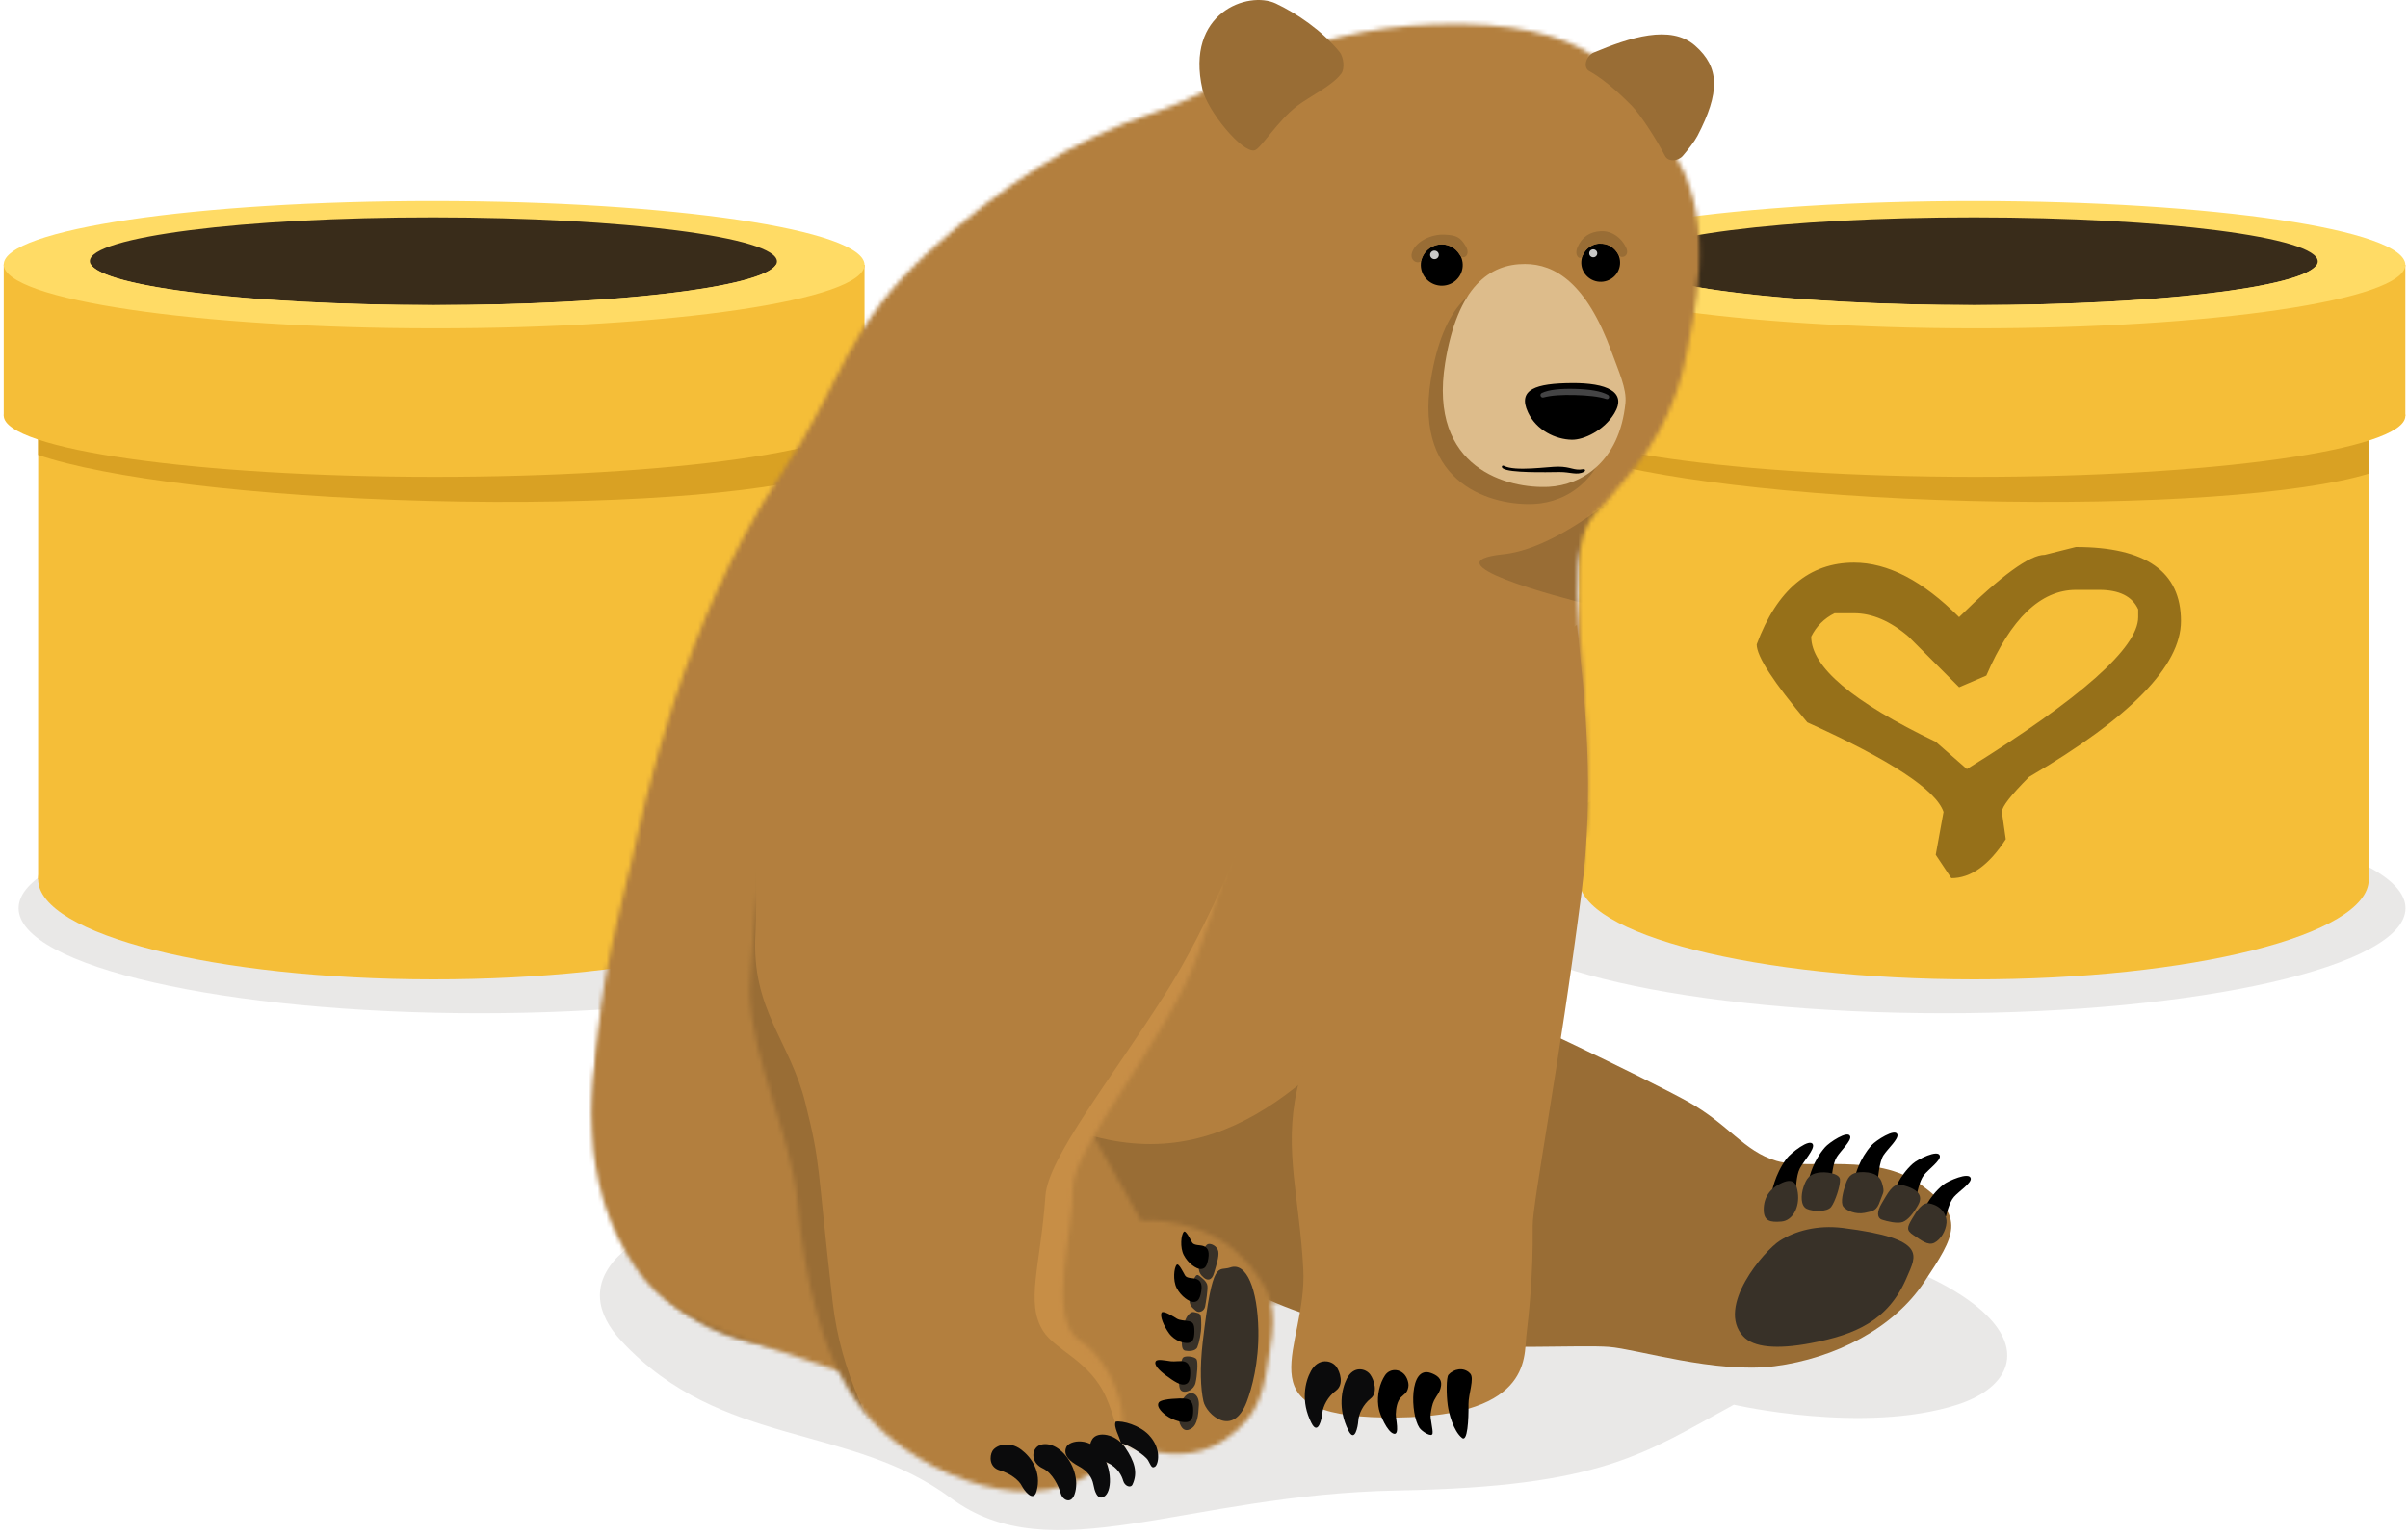
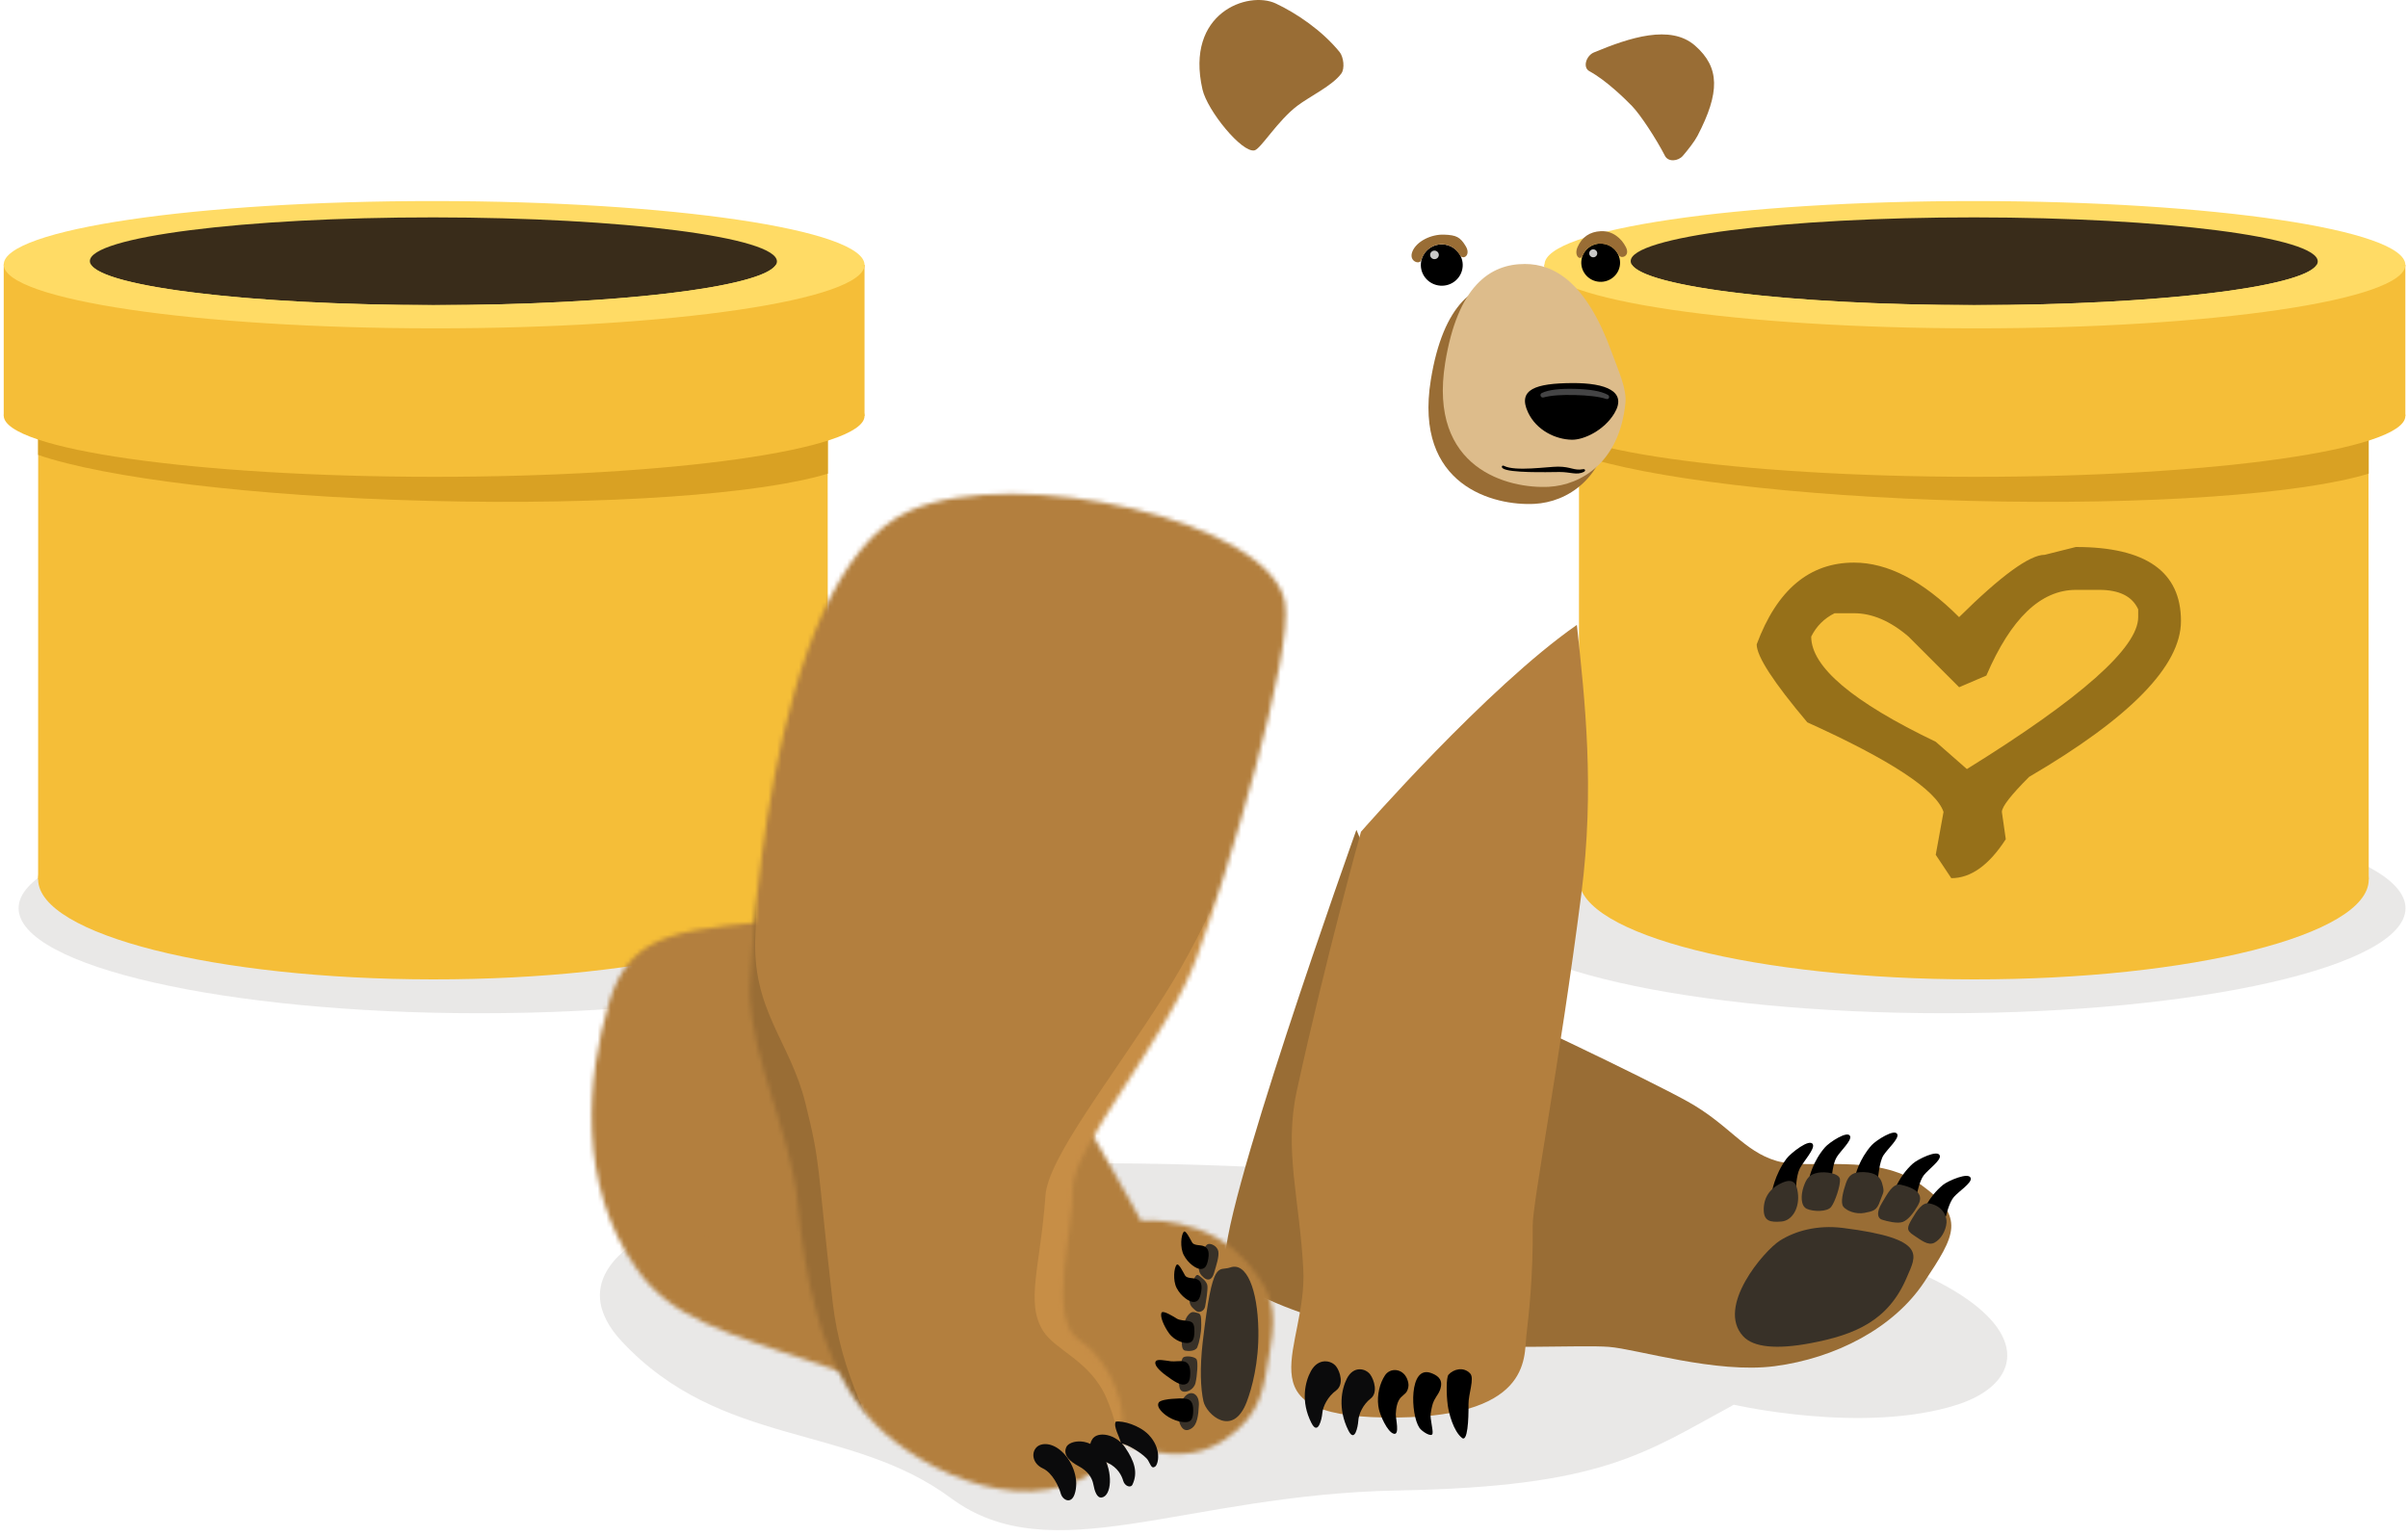
<svg xmlns="http://www.w3.org/2000/svg" width="550" height="351" viewBox="0 0 550 351" fill="none">
  <path opacity="0.1" d="M444.123 231.476C502.283 231.476 549.43 220.736 549.43 207.487C549.43 194.238 502.283 183.498 444.123 183.498C385.963 183.498 338.815 194.238 338.815 207.487C338.815 220.736 385.963 231.476 444.123 231.476Z" fill="#261D10" />
  <path opacity="0.1" d="M109.558 231.476C167.718 231.476 214.866 220.736 214.866 207.487C214.866 194.238 167.718 183.498 109.558 183.498C51.398 183.498 4.25 194.238 4.25 207.487C4.25 220.736 51.398 231.476 109.558 231.476Z" fill="#261D10" />
  <path fill-rule="evenodd" clip-rule="evenodd" d="M99.178 45.93C153.549 45.955 197.549 52.492 197.464 60.542C197.362 68.567 153.345 75.036 99.127 75.019C44.918 74.985 0.918 68.474 0.85 60.449C0.808 52.407 44.833 45.904 99.178 45.93Z" fill="#FFDB65" />
  <path fill-rule="evenodd" clip-rule="evenodd" d="M99.017 49.661C142.396 49.687 177.505 54.192 177.454 59.726C177.411 65.26 142.269 69.723 98.975 69.698C55.68 69.681 20.555 65.184 20.529 59.65C20.512 54.124 55.646 49.644 99.017 49.661Z" fill="#392C1A" />
  <path fill-rule="evenodd" clip-rule="evenodd" d="M8.722 82.525L8.705 200.882H189.1L189.032 82.525H8.722Z" fill="#F5BE38" />
  <path fill-rule="evenodd" clip-rule="evenodd" d="M98.949 178.04C148.874 178.074 189.219 188.36 189.1 200.992C188.981 213.599 148.611 223.774 98.889 223.74C49.169 223.706 8.79 213.488 8.705 200.882C8.62 188.241 49.016 178.006 98.949 178.04Z" fill="#F5BE38" />
  <path fill-rule="evenodd" clip-rule="evenodd" d="M8.705 103.922C23.836 109.141 57.703 113.392 97.733 114.42C138.852 115.474 174.036 112.848 189.1 108.198V80.332H8.705V103.922Z" fill="#D9A123" />
  <path fill-rule="evenodd" clip-rule="evenodd" d="M99.136 82.16C44.757 82.134 0.791 87.243 0.85 94.954C0.901 102.647 44.842 108.903 99.085 108.929C153.337 108.946 197.379 102.74 197.464 95.047C197.549 87.328 153.532 82.177 99.136 82.16Z" fill="#F5BE38" />
  <path fill-rule="evenodd" clip-rule="evenodd" d="M185.308 62.795C180.692 68.091 146.222 71.968 98.975 71.942C51.77 71.925 17.58 68.559 12.683 62.727L0.85 60.44V94.962L197.464 95.047V60.517L185.308 62.795Z" fill="#F5BE38" />
  <path fill-rule="evenodd" clip-rule="evenodd" d="M177.199 60.526C173.977 65.685 140.169 69.723 98.975 69.706C57.78 69.689 23.989 65.617 20.784 60.458L0.85 60.449C0.918 68.482 44.918 74.994 99.127 75.011C153.345 75.036 197.362 68.559 197.464 60.534L177.199 60.526Z" fill="#FFDB65" />
  <path fill-rule="evenodd" clip-rule="evenodd" d="M451.111 45.93C505.482 45.955 549.481 52.492 549.396 60.542C549.294 68.567 505.277 75.036 451.06 75.019C396.85 74.985 352.85 68.474 352.782 60.449C352.74 52.407 396.765 45.904 451.111 45.93Z" fill="#FFDB65" />
  <path fill-rule="evenodd" clip-rule="evenodd" d="M450.949 49.661C494.329 49.687 529.437 54.192 529.386 59.726C529.343 65.26 494.201 69.723 450.907 69.698C407.612 69.681 372.487 65.184 372.461 59.65C372.444 54.124 407.578 49.644 450.949 49.661Z" fill="#392C1A" />
  <path fill-rule="evenodd" clip-rule="evenodd" d="M360.654 82.525L360.637 200.882H541.032L540.964 82.525H360.654Z" fill="#F5BE38" />
  <path fill-rule="evenodd" clip-rule="evenodd" d="M450.881 178.04C500.806 178.074 541.151 188.36 541.032 200.992C540.913 213.599 500.543 223.774 450.822 223.74C401.101 223.706 360.722 213.488 360.637 200.882C360.552 188.241 400.948 178.006 450.881 178.04Z" fill="#F5BE38" />
  <path fill-rule="evenodd" clip-rule="evenodd" d="M360.637 103.922C375.768 109.141 409.635 113.392 449.665 114.42C490.784 115.474 525.968 112.848 541.032 108.198V80.332H360.637V103.922Z" fill="#D9A123" />
  <path fill-rule="evenodd" clip-rule="evenodd" d="M451.068 82.16C396.689 82.134 352.723 87.243 352.782 94.954C352.833 102.647 396.774 108.903 451.017 108.929C505.269 108.946 549.311 102.74 549.396 95.047C549.481 87.328 505.465 82.177 451.068 82.16Z" fill="#F5BE38" />
  <path fill-rule="evenodd" clip-rule="evenodd" d="M537.24 62.795C532.624 68.091 498.154 71.968 450.907 71.942C403.702 71.925 369.512 68.559 364.615 62.727L352.782 60.44V94.962L549.396 95.047V60.517L537.24 62.795Z" fill="#F5BE38" />
  <path fill-rule="evenodd" clip-rule="evenodd" d="M529.131 60.526C525.909 65.685 492.101 69.723 450.907 69.706C409.712 69.689 375.921 65.617 372.716 60.458L352.782 60.449C352.85 68.482 396.85 74.994 451.06 75.011C505.277 75.036 549.294 68.559 549.396 60.534L529.131 60.526Z" fill="#FFDB65" />
  <path d="M467.03 126.744C463.596 126.744 457.069 131.491 447.468 140.984C439.169 132.672 431.17 128.526 423.461 128.526C413.27 128.526 405.862 134.755 401.236 147.213C401.236 149.947 405.091 155.875 412.799 165.018C431.851 173.64 442.222 180.47 443.914 185.487L442.132 195.281L445.686 200.618C450.151 200.618 454.296 197.654 458.13 191.716L457.239 185.487C457.239 184.295 459.312 181.631 463.466 177.476C486.582 163.946 498.145 152.08 498.145 141.875C498.145 130.599 490.146 124.961 474.138 124.961L467.03 126.744ZM453.695 154.333C459.302 141.274 466.119 134.755 474.148 134.755H479.484C484.069 134.755 487.033 136.237 488.374 139.202V140.984C488.374 147.944 475.33 159.52 449.25 175.693L442.142 169.464C423.171 160.361 413.69 152.36 413.69 145.43C414.872 143.057 416.654 141.274 419.026 140.093H423.471C427.616 140.093 431.771 141.875 435.915 145.43L447.478 156.997L453.695 154.333Z" fill="#967019" />
  <path opacity="0.1" fill-rule="evenodd" clip-rule="evenodd" d="M394.169 278.342C323.466 265.564 231.367 261.743 184.56 270.467C137.753 279.192 130.09 293.668 142.019 306.446C164.718 330.766 194.134 325.169 217.132 342.202C240.227 359.304 270.386 341.392 319.355 340.494C366.21 339.645 375.581 331.972 396.022 320.903C396.022 320.903 425.689 327.736 446.988 320.922C468.278 314.118 464.871 291.12 394.169 278.342Z" fill="#261D10" />
  <path d="M309.81 189.573C309.81 189.573 323.591 223.004 332.296 226.314C341.166 229.692 376.131 246.456 385.463 251.638C394.873 256.859 398.28 263.017 405.769 265.207C413.258 267.388 428.497 263.219 438.698 270.602C449.111 278.13 446.612 282.125 439.518 292.857C432.521 303.435 419.193 310.287 405.364 312.101C391.93 313.867 373.795 308.164 367.455 307.691C361.201 307.227 342.681 308.279 329.073 307.15C315.861 306.05 282.778 297.895 279.988 289.238C277.219 280.62 309.81 189.573 309.81 189.573Z" fill="#996D35" />
  <mask id="mask0_1501_11958" style="mask-type:alpha" maskUnits="userSpaceOnUse" x="135" y="5" width="254" height="304">
-     <path d="M159.497 301.977C119.783 278.477 141.063 211.268 144.528 195.615C146.922 184.815 155.646 142.341 178.548 108.148C192.609 87.157 192.87 74.795 212.972 56.767C229.128 42.281 244.222 32.273 263.891 25.604C281.774 19.533 295.671 6.592 327.558 5.588C363.247 4.459 371.885 16.262 383.562 37.224C391.582 51.632 387.162 72.015 384.662 83.394C381.014 100.003 371.228 109.171 367.6 113.755C363.797 118.552 358.769 118.774 360.825 144.426C362.06 159.858 364.174 185.607 360.641 201.415C354.05 230.956 346.792 255.952 332.644 279.906C319.509 302.132 269.199 297.441 258.94 297.982C248.671 298.503 187.793 318.722 159.497 301.977Z" fill="white" />
-   </mask>
+     </mask>
  <g mask="url(#mask0_1501_11958)">
    <rect x="93.918" y="-32.924" width="484.773" height="506.344" fill="#B37F3E" />
    <path d="M395.539 180.868C334.806 161.103 314.384 276.673 250.003 259.639C160.751 236.023 98.927 282.531 94.276 174.479C90.686 90.96 101.533 349.074 104.554 348.466C107.575 347.858 376.044 358.599 376.498 357.084C376.951 355.569 409.321 182.422 395.539 180.868Z" fill="#996D35" />
    <path d="M384.913 98.903C384.913 98.903 360.94 124.796 343.395 126.61C325.85 128.425 355.362 136.281 364.106 138.413C372.85 140.546 378.959 147.939 386.11 143.625C393.261 139.311 384.913 98.903 384.913 98.903Z" fill="#996D35" />
  </g>
  <path d="M360.168 142.756C362.002 160.022 364.289 180.028 361.172 204.339C356.279 242.547 350.016 274.964 350.074 280.002C350.218 291.738 349.147 300.549 348.616 305.249C348.066 310.132 349.88 324.339 316.179 323.827C283.337 323.325 298.615 307.98 297.679 289.972C296.829 273.681 293.22 262.833 296.212 249.119C302.774 219.047 310.852 190.017 310.852 190.017C310.852 190.017 339.641 157.02 360.168 142.756Z" fill="#B37F3E" />
  <path fill-rule="evenodd" clip-rule="evenodd" d="M314.809 321.135C314.848 321.395 314.886 321.656 314.944 321.916C315.224 323.287 316.884 327.186 318.37 327.543C319.75 327.881 318.766 324.049 318.804 323.074C318.853 321.743 319.104 320.15 319.953 319.253C320.773 318.394 321.381 318.336 321.671 316.888C321.796 316.28 321.632 315.576 321.372 314.958C320.349 312.584 317.55 312.4 316.353 314.176C315.137 316 314.491 318.683 314.809 321.135Z" fill="black" />
  <path fill-rule="evenodd" clip-rule="evenodd" d="M326.853 313.665C321.787 311.812 322.134 323.103 324.199 326.182C324.759 327.022 327.046 328.469 327.201 327.494C327.346 326.626 326.612 324.049 326.766 323.016C326.921 322.032 327.124 320.758 327.558 319.928C328.204 318.674 328.87 318.152 329.121 316.724C329.449 314.91 328.118 314.128 326.853 313.665Z" fill="black" />
  <path fill-rule="evenodd" clip-rule="evenodd" d="M330.839 314.06C330.318 314.659 330.337 318.558 330.675 321.038C330.916 322.823 331.949 326.906 333.927 328.498C335.182 329.511 335.462 324.416 335.414 320.787C335.385 318.471 336.823 314.881 335.8 313.78C334.275 312.14 331.939 312.796 330.839 314.06Z" fill="black" />
  <path d="M420.911 280.523C415.044 279.79 410.006 281.218 406.512 283.438C402.99 285.677 391.843 298.522 398.174 305.297C400.509 307.787 405.73 308.337 413.596 306.841C423.633 304.931 431.354 301.784 435.571 291.699C437.569 286.941 440.628 282.984 420.911 280.523Z" fill="#383128" />
  <path d="M422.591 259.591C422.928 260.594 420.429 262.891 419.522 264.329C418.614 265.767 418.383 268.923 418.383 268.923L413.277 268.981C413.277 268.981 414.078 265.246 416.868 262.071C417.765 261.029 422.098 258.104 422.591 259.591Z" fill="black" />
  <path d="M414.079 261.463C414.513 262.534 411.975 265.265 411.096 266.925C410.218 268.576 410.189 272.06 410.189 272.06L404.659 272.581C404.659 272.581 405.267 268.421 408.056 264.686C408.954 263.48 413.432 259.89 414.079 261.463Z" fill="black" />
  <path d="M433.371 259.166C433.708 260.189 431.132 262.476 430.195 263.924C429.259 265.362 428.941 269.193 428.941 269.193L423.768 268.566C423.768 268.566 424.627 264.802 427.493 261.617C428.429 260.565 432.878 257.66 433.371 259.166Z" fill="black" />
  <path d="M443.07 264.04C443.321 265.101 440.512 267.109 439.431 268.45C438.36 269.792 437.81 272.957 437.81 272.957L432.521 272.368C432.521 272.368 433.708 268.691 436.903 265.825C437.926 264.889 442.703 262.476 443.07 264.04Z" fill="black" />
  <path d="M450.134 269.193C450.347 270.274 447.422 272.146 446.284 273.44C445.145 274.733 444.469 277.879 444.469 277.879L439.132 277.01C439.132 277.01 440.483 273.382 443.823 270.66C444.904 269.782 449.826 267.601 450.134 269.193Z" fill="black" />
  <path d="M410.633 272.474C410.382 270.689 409.832 268.952 407.024 270.216C404.225 271.471 402.845 273.584 402.845 276.306C402.845 279.027 404.379 279.259 406.889 279.056C409.398 278.863 411.106 275.833 410.633 272.474Z" fill="#383128" />
  <path d="M415.304 267.9C413.22 268.267 412.573 269.29 411.946 271.123C411.318 272.947 411.231 275.495 412.689 276.161C414.156 276.827 417.331 276.885 418.238 275.727C419.145 274.569 420.41 270.766 420.255 269.386C420.101 267.997 416.868 267.62 415.304 267.9Z" fill="#383128" />
  <path d="M425.775 267.774C423.218 267.678 422.253 268.44 421.616 270.313C420.979 272.175 420.313 274.733 421.027 275.669C421.741 276.595 423.874 277.474 425.882 277.078C427.899 276.673 428.661 276.557 429.414 274.385C430.167 272.214 430.495 272.532 429.887 270.342C429.491 268.913 428.439 267.871 425.775 267.774Z" fill="#383128" />
  <path d="M434.152 270.65C432.27 270.226 431.026 272.87 429.81 274.878C428.593 276.885 428.758 278.284 429.848 278.632C430.948 278.989 433.429 279.616 434.635 279.143C435.841 278.67 437.086 277.097 438.061 275.379C439.045 273.681 438.968 271.731 434.152 270.65Z" fill="#383128" />
  <path d="M440.619 274.907C439.094 274.627 437.858 276.489 436.72 278.439C435.581 280.388 435.359 281.054 437.038 282.154C438.727 283.255 440.368 284.673 441.844 283.892C443.33 283.11 444.44 281.16 444.595 279.346C444.73 277.918 443.755 275.486 440.619 274.907Z" fill="#383128" />
  <mask id="mask1_1501_11958" style="mask-type:alpha" maskUnits="userSpaceOnUse" x="135" y="209" width="156" height="124">
    <path d="M183.817 209.763C156.138 212.407 144.2 211.973 139.104 229.055C134.009 246.137 131.827 270.679 145.377 289.817C153.33 301.051 164.409 304.101 188.363 312.12C205.232 317.766 222.122 323.335 233.799 324.174C251.866 325.487 266.39 338.11 279.931 328.759C288.327 322.958 288.587 317.11 290.093 308.318C291.763 298.532 290.286 295.212 285.663 289.412C276.061 277.358 260.6 278.883 260.6 278.883C260.6 278.883 243.662 247.479 236.038 238.744C228.414 230.01 217.036 206.588 183.817 209.763Z" fill="white" />
  </mask>
  <g mask="url(#mask1_1501_11958)">
    <rect x="93.918" y="-32.924" width="484.773" height="506.344" fill="#B37F3E" />
    <path d="M139.693 191.416C140.233 192.931 120.613 195.576 129.038 229.47C134.877 252.97 142.443 277.281 155.993 280.909C164.206 283.11 179.735 288.379 195.369 278.497C206.352 271.558 210.386 292.896 225.007 298.532C235.459 302.566 234.948 312.41 260.696 320.758C315.494 338.525 328.34 271.548 328.34 271.548C328.34 271.548 305.313 155.901 303.614 155.997C301.915 156.094 186.558 165.89 186.558 165.89L139.693 191.416Z" fill="#B37F3E" />
  </g>
  <mask id="mask2_1501_11958" style="mask-type:alpha" maskUnits="userSpaceOnUse" x="171" y="112" width="123" height="229">
    <path d="M293.49 137.632C295.498 149.329 280.239 199.649 273.435 218.545C266.747 237.113 244.656 262.515 245.023 271.606C245.39 280.687 238.895 301.418 246.722 306.34C254.539 311.262 260.407 327.137 253.333 333.584C236.55 348.862 210.589 336.364 199.654 325.111C187.349 312.449 183.672 290.628 182.205 274.878C180.738 259.127 171.512 241.968 171.251 226.555C171.251 226.555 174.243 131.407 207.838 116.66C232.197 105.967 290.315 119.063 293.49 137.632Z" fill="white" />
  </mask>
  <g mask="url(#mask2_1501_11958)">
    <rect x="93.918" y="-32.924" width="484.773" height="506.344" fill="#B37F3E" />
    <path d="M288.356 230.589C288.356 230.589 298.19 152.427 289.91 178.764C283.193 192.179 276.784 210.323 265.995 227.289C253.69 246.649 239.397 264.541 238.789 273.131C237.65 289.267 234.166 297.548 238.239 304.033C241.057 308.53 248.845 310.769 252.599 319.117C256.604 328.045 258.013 343.322 258.013 343.322L261.102 292.249L288.356 230.589Z" fill="#C78E46" />
    <path d="M170.586 169.19C170.586 169.19 155.347 207.437 156.852 229.827C158.358 252.227 182.64 346.063 182.64 346.063L218.763 352.384C218.763 352.384 193.864 329.801 190.187 297.49C186.5 265.178 187.533 266.327 183.952 251.976C180.381 237.635 171.599 230.734 172.545 213.372C173.471 196.01 170.586 169.19 170.586 169.19Z" fill="#996D35" />
  </g>
-   <path d="M226.648 331.529C227.391 330.168 230.46 329.058 233.249 331.162C235.498 332.851 237.997 336.238 236.752 340.687C235.99 343.39 233.828 340.34 233.394 339.462C232.728 338.13 230.769 336.605 228.346 335.9C225.924 335.206 226.001 332.696 226.648 331.529Z" fill="#0B0B0C" />
  <path d="M236.791 330.592C237.814 329.608 240.246 329.454 242.591 331.664C245.139 334.057 246.558 338.236 245.419 341.421C244.608 343.689 242.688 342.685 242.273 341.17C241.858 339.655 240.429 336.489 238.161 335.437C235.884 334.385 235.43 331.915 236.791 330.592Z" fill="#0B0B0C" />
  <path d="M243.566 330.563C244.28 329.01 249.192 328.112 251.943 332.552C254.249 336.286 253.921 341.768 251.624 342.106C250.544 342.26 250.013 340.639 249.742 339.172C249.424 337.445 248.362 336.007 246.355 334.935C244.463 333.922 242.697 332.455 243.566 330.563Z" fill="#0B0B0C" />
  <path d="M249.472 328.807C250.659 326.886 254.877 327.552 256.99 330.679C259.104 333.797 259.963 336.364 258.67 339.143C258.264 340.021 256.903 339.51 256.556 338.323C256.209 337.136 255.369 335.273 252.898 334.125C251.412 333.42 247.658 331.731 249.472 328.807Z" fill="#0B0B0C" />
  <path d="M254.829 324.783C256.382 324.493 260.31 325.593 262.424 327.842C265.377 330.978 264.595 334.53 263.823 335.051C263.051 335.563 262.906 334.81 262.221 333.613C261.536 332.416 257.531 329.859 256.035 329.753C255.707 328.131 254.269 325.979 254.829 324.783Z" fill="#0B0B0C" />
  <path d="M274.709 306.591C274.015 312.564 274.227 317.207 274.873 320.131C275.53 323.103 281.581 328.585 284.756 320.266C285.914 317.236 287.555 311.3 287.42 303.85C287.246 294.527 284.708 288.234 280.982 289.557C278.232 290.531 276.997 287.038 274.709 306.591Z" fill="#383128" />
  <path d="M270.772 318.876C270.038 319.6 268.61 321.897 269.237 324.425C269.874 327.002 271.119 327.089 272.306 326.211C273.407 325.391 273.725 323.441 273.831 320.961C273.937 318.481 272.152 317.525 270.772 318.876Z" fill="#383128" />
  <path d="M269.286 315.411C269.276 317.39 269.633 317.766 270.318 317.921C271.003 318.075 272.692 317.535 273.069 315.894C273.445 314.263 273.686 311.097 273.291 310.509C272.895 309.92 270.801 309.621 270.231 310.132C269.681 310.654 269.295 313.935 269.286 315.411Z" fill="#383128" />
  <path d="M270.019 305.153C269.797 307.671 270.029 308.415 270.714 308.559C271.409 308.704 273.059 308.723 273.474 307.778C273.889 306.832 274.391 304.525 274.372 302.682C274.352 300.839 274.362 300.124 273.561 299.96C272.76 299.796 272.229 299.352 271.322 300.51C270.733 301.263 270.251 302.547 270.019 305.153Z" fill="#383128" />
  <path d="M271.747 296.332C271.447 298.243 272.393 298.754 273.098 299.41C273.802 300.067 275.047 299.584 275.26 298.445C275.472 297.297 275.887 294.759 275.781 293.736C275.675 292.713 274.468 291.892 273.86 291.41C273.271 290.917 272.509 291.477 271.747 296.332Z" fill="#383128" />
  <path d="M273.86 289.103C273.648 290.609 274.285 291.303 274.97 291.892C275.655 292.471 276.746 292.722 277.286 290.85C277.827 288.978 278.483 287.067 278.271 285.87C278.058 284.683 276.533 283.93 275.848 284.239C275.308 284.49 274.294 286.015 273.86 289.103Z" fill="#383128" />
  <path d="M270.386 281.402C270.82 280.929 271.862 283.1 272.287 283.843C272.712 284.577 274.111 284.374 274.902 284.664C275.694 284.963 276.302 285.619 275.983 287.52C275.665 289.422 275.124 289.894 274.208 289.904C273.291 289.914 271.38 288.669 270.367 286.7C269.488 284.982 269.749 282.096 270.386 281.402Z" fill="black" />
  <path d="M268.764 288.929C269.199 288.456 270.241 290.628 270.666 291.371C271.09 292.105 272.49 291.902 273.281 292.191C274.072 292.481 274.68 293.147 274.362 295.048C274.044 296.949 273.503 297.422 272.586 297.432C271.669 297.441 269.758 296.197 268.745 294.228C267.867 292.51 268.127 289.624 268.764 288.929Z" fill="black" />
  <path d="M265.338 299.845C265.695 299.314 268.05 300.771 268.764 301.225C269.488 301.678 270.666 301.64 271.496 301.813C272.326 301.987 272.837 302.248 272.808 304.178C272.789 306.108 272.316 306.648 271.409 306.793C270.502 306.938 268.301 306.369 266.998 304.564C265.869 302.991 264.817 300.617 265.338 299.845Z" fill="black" />
  <path d="M263.997 310.962C264.354 310.432 266.033 310.798 267.423 310.982C268.282 311.088 269.527 310.837 270.357 311.011C271.187 311.184 271.882 311.754 271.862 313.684C271.843 315.614 271.37 316.155 270.463 316.299C269.556 316.444 268.185 315.614 266.265 314.186C264.701 313.018 263.476 311.744 263.997 310.962Z" fill="black" />
  <path d="M264.672 320.391C265.03 319.861 266.796 319.639 267.655 319.571C268.649 319.494 270.202 319.388 271.032 319.571C271.862 319.754 272.557 320.314 272.538 322.244C272.519 324.175 272.046 324.715 271.139 324.86C270.231 325.005 268.108 324.647 266.294 323.316C264.952 322.312 264.151 321.163 264.672 320.391Z" fill="black" />
  <path d="M387.722 31.018C392.846 21.174 392.866 15.422 387.162 10.423C381.555 5.501 372.184 8.599 364.048 11.986C362.33 12.7 361.404 15.383 363.035 16.271C366.799 18.317 370.987 22.409 372.744 24.204C374.693 26.202 378.331 31.79 380.281 35.593C381.034 37.069 383.311 36.847 384.383 35.583C385.599 34.155 387.017 32.359 387.722 31.018Z" fill="#996D35" />
  <path d="M286.551 34.347C283.704 35.023 275.761 25.285 274.651 20.431C270.637 2.847 285.123 -2.152 291.386 0.791C296.163 3.04 301.993 6.987 305.969 11.88C306.876 12.99 307.214 15.663 306.355 16.812C304.289 19.601 299.232 21.965 296.308 24.175C291.811 27.582 287.96 34.01 286.551 34.347Z" fill="#996D35" />
  <path fill-rule="evenodd" clip-rule="evenodd" d="M364.82 84.32C366.422 88.731 368.304 92.726 367.976 95.978C366.615 109.451 357.929 114.701 350.508 115.106C341.33 115.608 322.887 111.082 326.805 86.8C329.642 69.245 337.045 64.188 345.016 64.207C351.859 64.217 359.087 68.541 364.82 84.32Z" fill="#996D35" />
  <path fill-rule="evenodd" clip-rule="evenodd" d="M368.101 80.421C369.704 84.832 371.585 88.827 371.257 92.079C369.897 105.552 361.211 110.802 353.789 111.208C344.611 111.709 326.168 107.183 330.086 82.901C332.924 65.346 340.326 60.289 348.298 60.309C355.15 60.309 362.369 64.642 368.101 80.421Z" fill="#DDBC8B" />
  <path fill-rule="evenodd" clip-rule="evenodd" d="M368.719 94.444C366.374 98.323 361.761 100.505 359.02 100.456C355.295 100.389 350.923 98.304 349.002 94.193C346.551 88.933 350.797 87.572 359.02 87.514C366.934 87.457 371.711 89.483 368.719 94.444Z" fill="black" />
  <path fill-rule="evenodd" clip-rule="evenodd" d="M359.686 90.246C356.752 90.168 354.301 90.323 352.544 90.796C351.907 90.969 351.56 90.072 352.158 89.782C353.77 89.01 356.424 88.75 359.724 88.837C363.025 88.924 365.66 89.329 367.233 90.197C367.812 90.516 367.493 91.356 366.866 91.143C365.129 90.574 362.62 90.323 359.686 90.246Z" fill="#444445" />
  <path fill-rule="evenodd" clip-rule="evenodd" d="M361.761 107.791C362.263 107.531 362.021 107.106 361.597 107.183C359.502 107.579 358.875 106.614 355.864 106.604C353.567 106.604 346.068 107.762 343.501 106.421C343.115 106.218 342.797 106.662 343.26 107C344.737 108.071 353.2 107.868 356.192 107.83C358.672 107.81 360.149 108.631 361.761 107.791Z" fill="black" />
  <path fill-rule="evenodd" clip-rule="evenodd" d="M370.022 60.328C369.848 62.741 367.725 64.545 365.283 64.372C362.842 64.198 361.008 62.094 361.182 59.691C361.355 57.278 363.479 55.474 365.92 55.647C368.362 55.821 370.196 57.925 370.022 60.328Z" fill="black" />
  <path fill-rule="evenodd" clip-rule="evenodd" d="M369.761 58.311C370.292 59.228 372.396 58.523 371.373 56.477C370.331 54.373 368.237 52.694 365.66 52.81C363.073 52.935 361.336 54.17 360.332 56.419C359.425 58.456 360.95 59.662 361.471 58.407C362.272 56.487 364.019 55.676 365.274 55.666C367.339 55.647 368.7 56.487 369.761 58.311Z" fill="#996D35" />
  <path d="M364.818 57.939C364.854 57.439 364.474 57.004 363.969 56.968C363.464 56.931 363.025 57.306 362.989 57.806C362.952 58.306 363.332 58.74 363.837 58.777C364.342 58.814 364.781 58.439 364.818 57.939Z" fill="#C9C9C8" />
  <path fill-rule="evenodd" clip-rule="evenodd" d="M334.082 60.897C333.889 63.503 331.602 65.452 328.967 65.259C326.332 65.066 324.354 62.808 324.537 60.202C324.73 57.597 327.017 55.647 329.652 55.84C332.287 56.033 334.275 58.301 334.082 60.897Z" fill="black" />
  <path fill-rule="evenodd" clip-rule="evenodd" d="M324.614 59.45C324.257 60.531 321.681 59.739 322.597 57.462C323.543 55.107 326.902 53.495 329.826 53.601C332.615 53.707 333.522 54.132 334.796 56.265C336.031 58.34 334.15 59.517 333.416 58.243C332.306 56.313 330.289 55.695 328.938 55.831C327.597 55.956 325.522 56.718 324.614 59.45Z" fill="#996D35" />
  <path d="M328.632 58.301C328.671 57.764 328.259 57.297 327.711 57.257C327.164 57.217 326.688 57.62 326.649 58.157C326.61 58.694 327.022 59.161 327.57 59.201C328.117 59.241 328.593 58.838 328.632 58.301Z" fill="#C9C9C8" />
  <path d="M305.187 312.169C304.106 310.74 301.134 310.132 299.435 313.201C298.065 315.672 297.032 320.179 299.541 325.091C301.066 328.073 301.925 324.049 302.012 322.93C302.147 321.231 303.324 319.011 305.168 317.66C307.001 316.299 306.114 313.394 305.187 312.169Z" fill="#0B0B0C" />
  <path d="M312.985 314.031C311.952 312.593 309.154 311.927 307.629 314.948C306.403 317.38 305.515 321.839 307.967 326.771C309.453 329.772 310.167 325.777 310.235 324.667C310.321 322.978 311.383 320.797 313.082 319.484C314.761 318.172 313.873 315.276 312.985 314.031Z" fill="#0B0B0C" />
</svg>